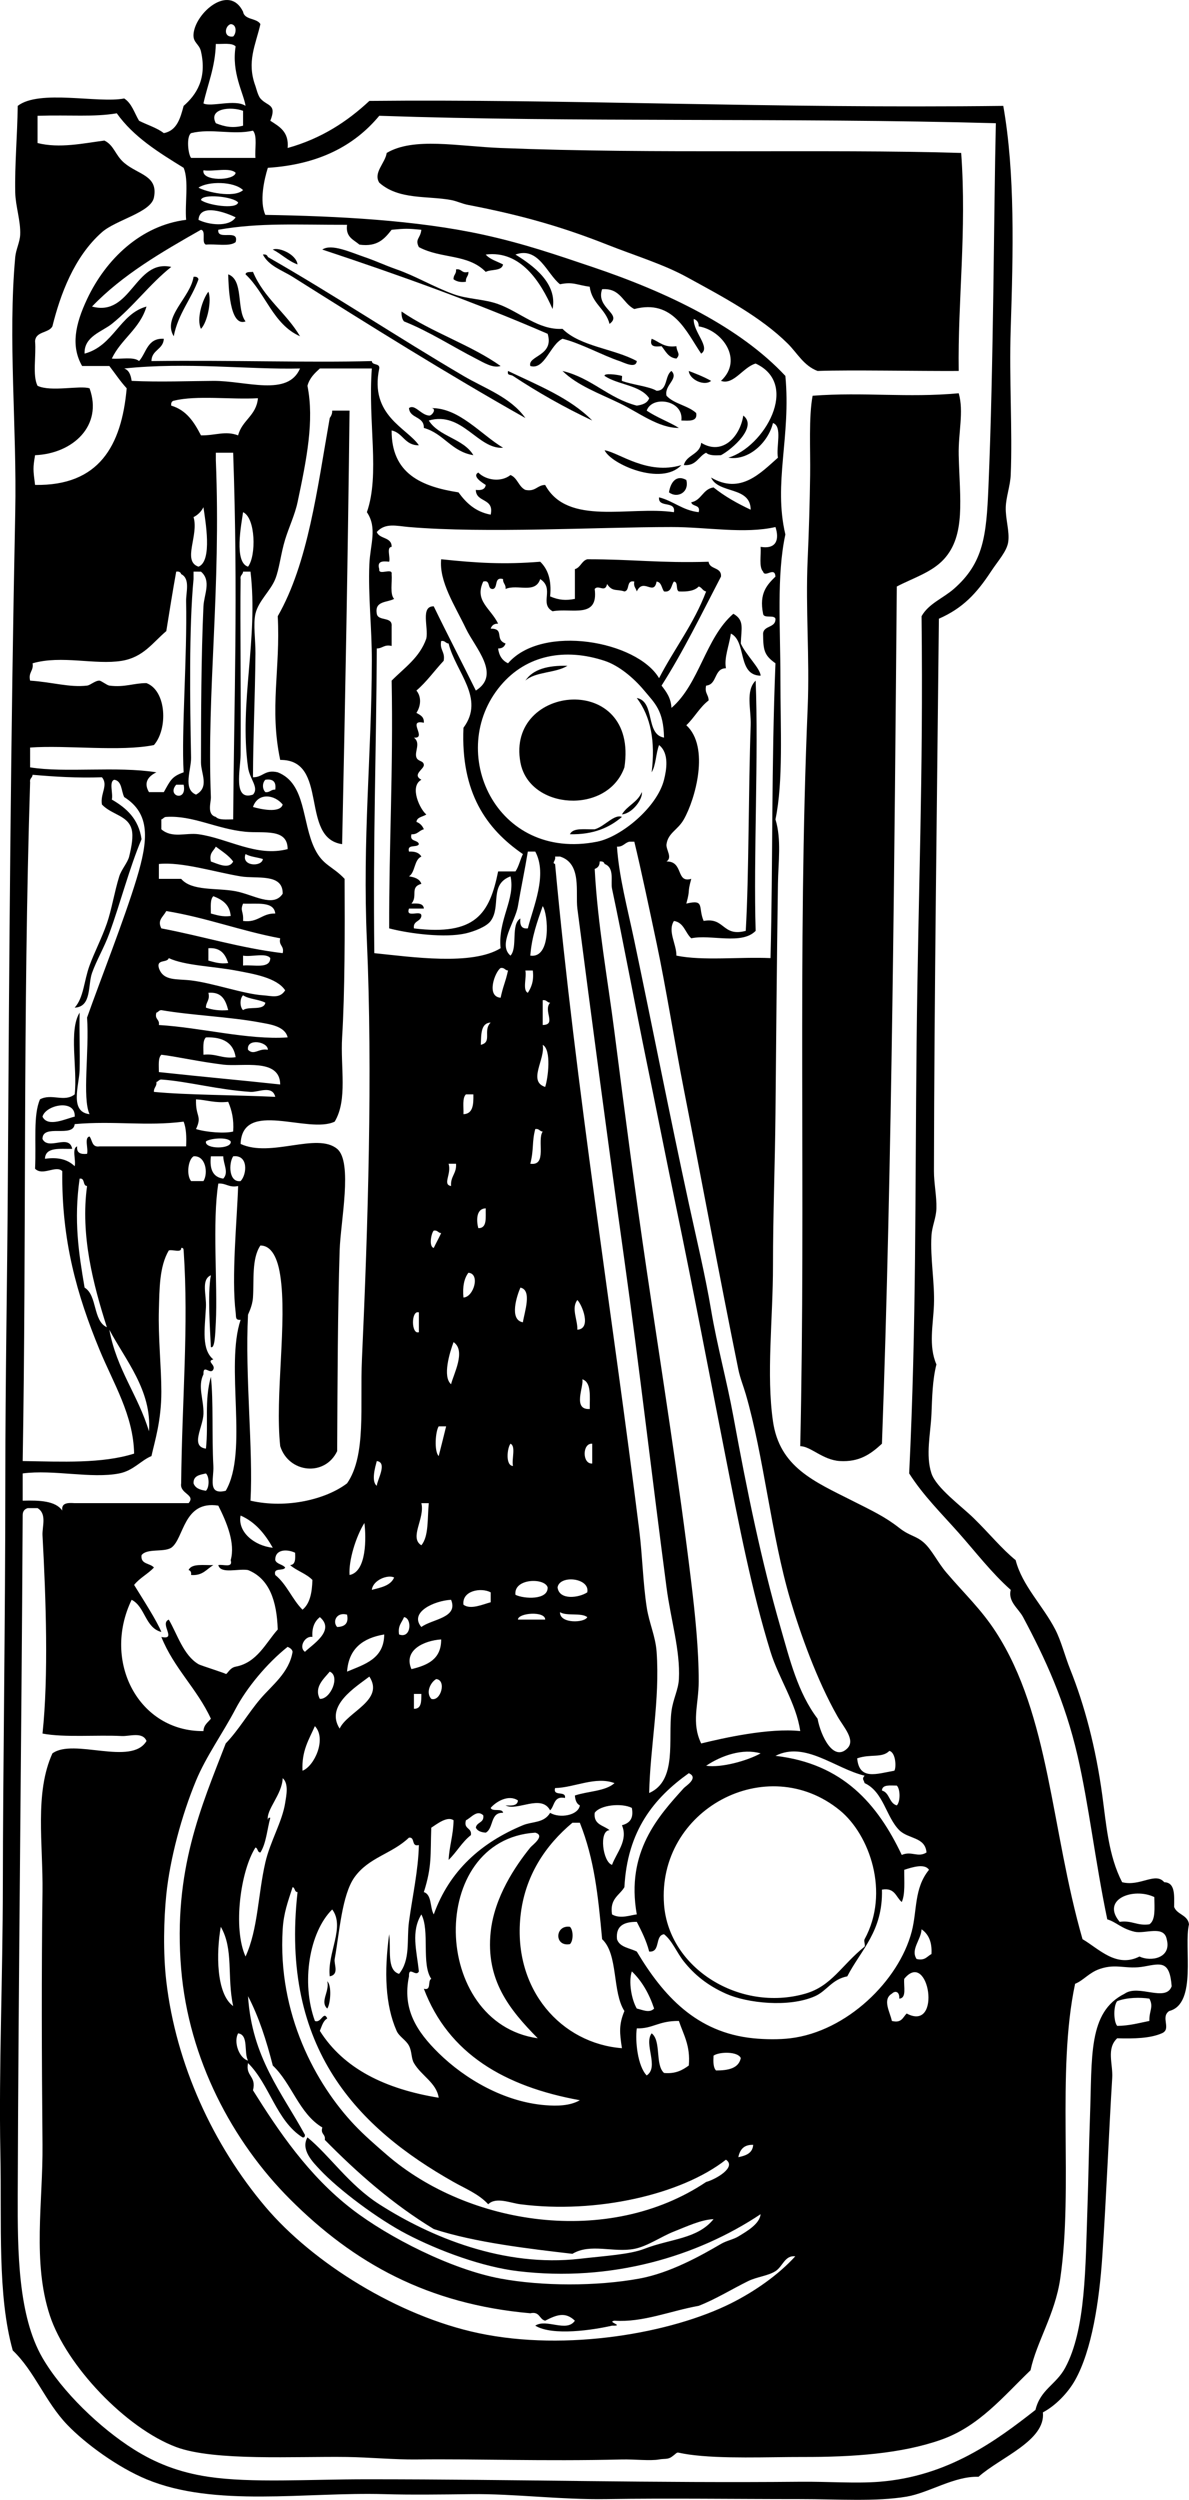
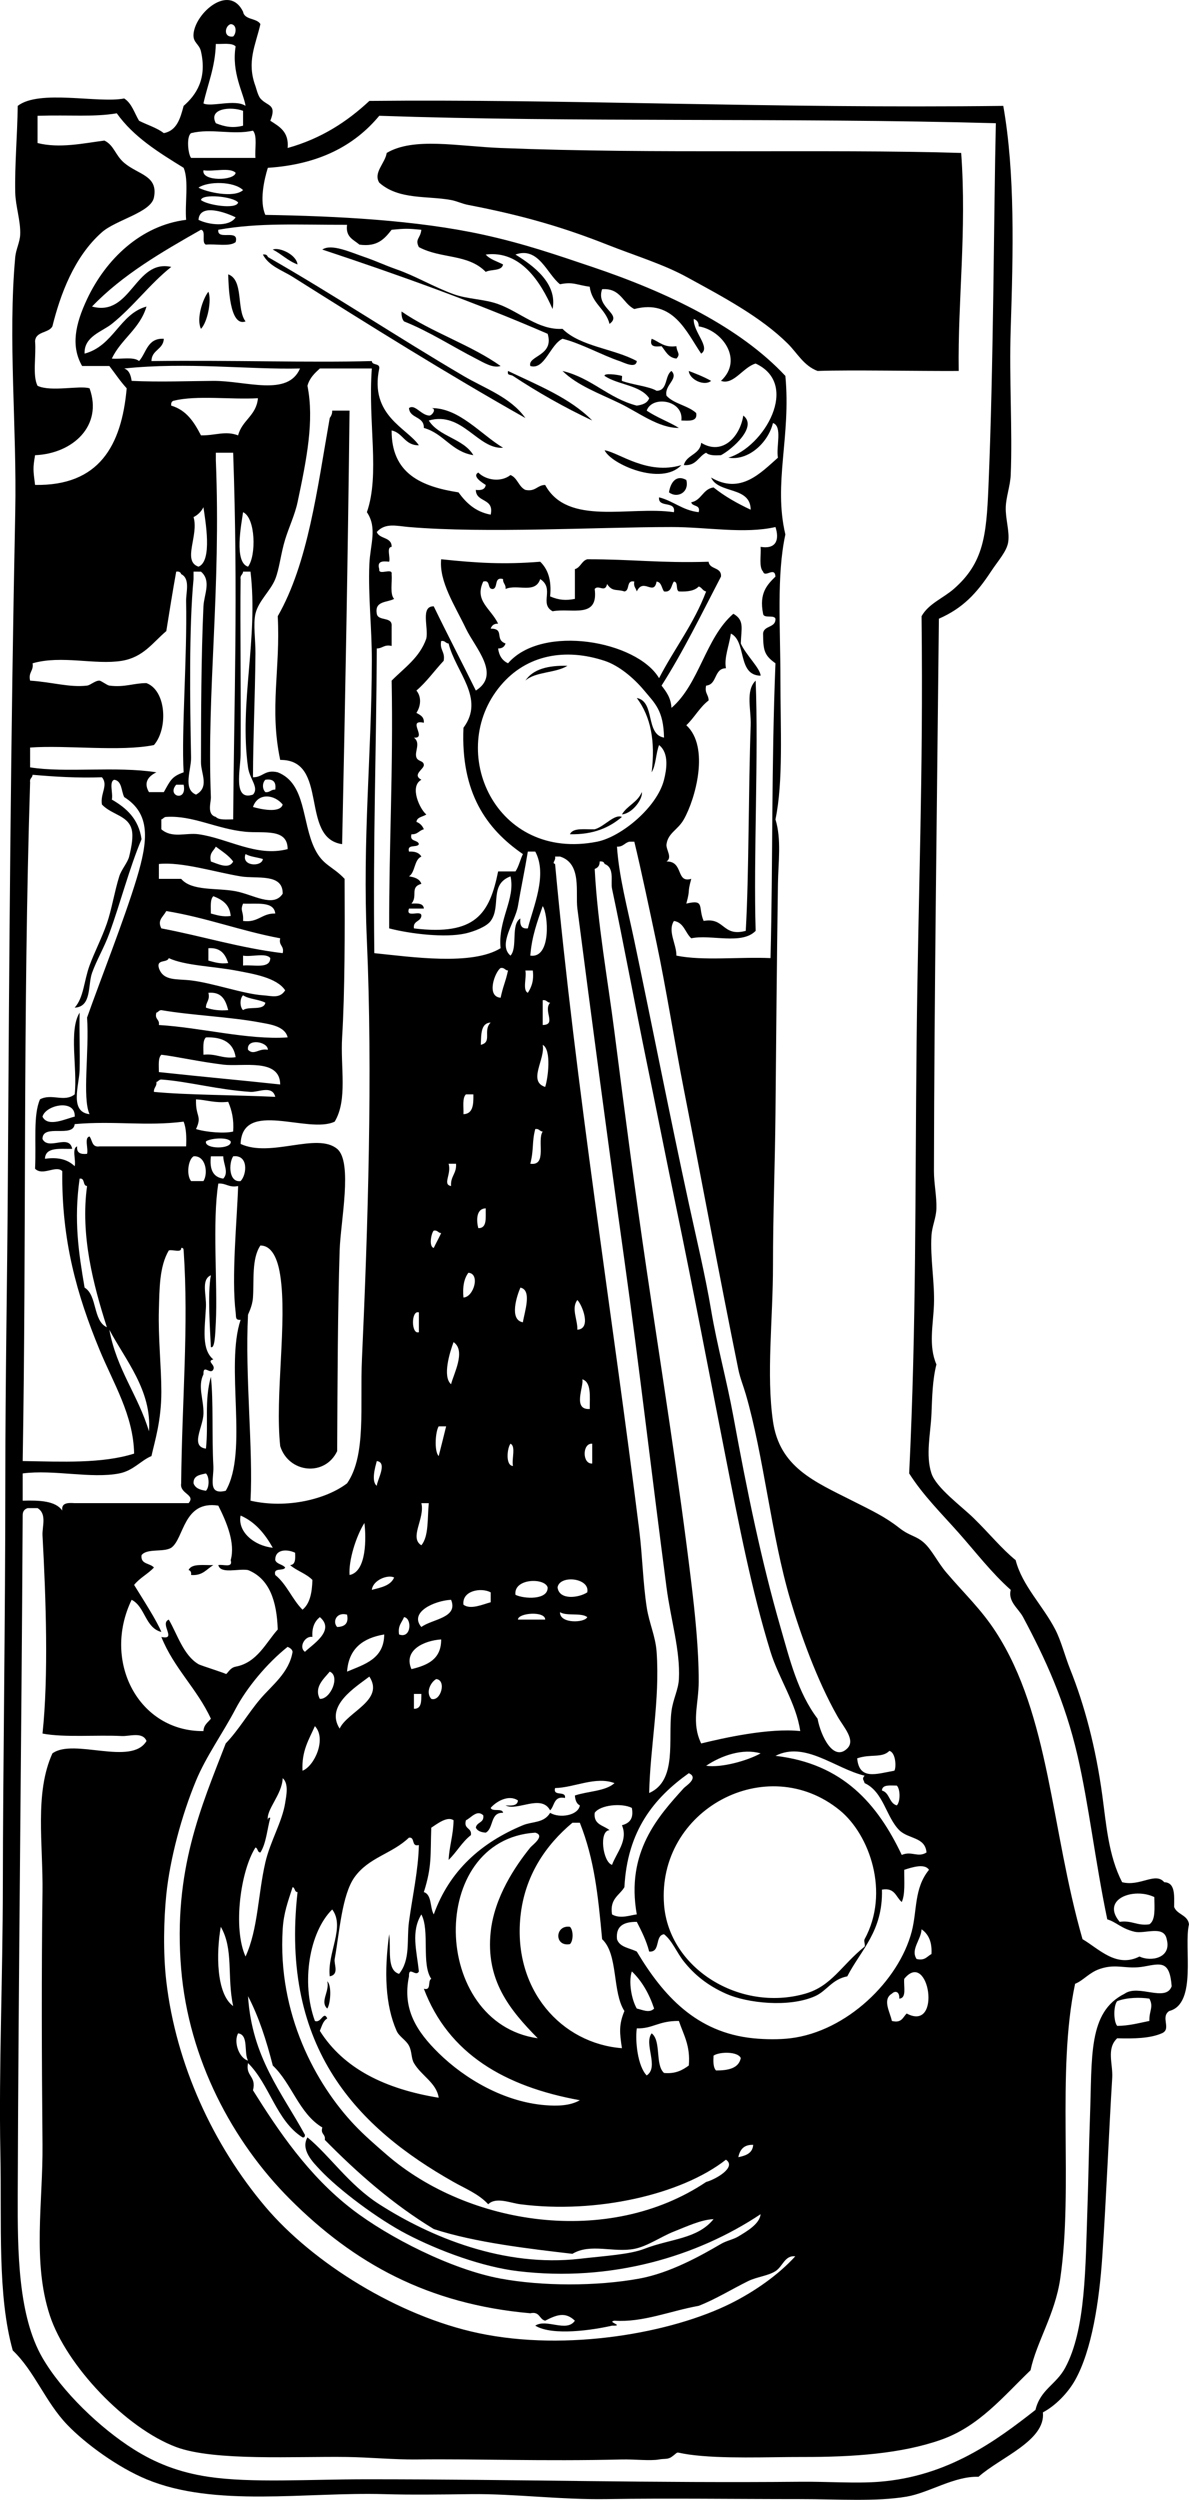
<svg xmlns="http://www.w3.org/2000/svg" version="1.1" id="engine_cross_section_xA0_Image_1_" x="0px" y="0px" width="223.224px" height="469.092px" viewBox="0 0 223.224 469.092" style="enable-background:new 0 0 223.224 469.092;" xml:space="preserve">
  <g>
    <path style="fill-rule:evenodd;clip-rule:evenodd;" d="M180.454,28.701c1.062,14.649-0.66,27.737-0.465,40.911   c-7.296,0.046-20.489-0.227-26.499,0c-2.582-0.963-3.814-3.361-5.579-5.114c-5.05-5.017-12.123-8.763-19.061-12.552   c-4.339-2.371-9.67-3.984-14.876-6.044c-8.309-3.286-15.936-5.495-26.035-7.438c-1.267-0.244-2.147-0.724-3.254-0.93   c-4.427-0.823-9.842,0.002-13.482-3.254c-1.174-1.878,1.119-3.667,1.395-5.579c5.044-3.003,13.381-1.249,21.385-0.93   C123.512,28.948,154.45,27.923,180.454,28.701z" />
    <path style="fill-rule:evenodd;clip-rule:evenodd;" d="M51.213,46.832c1.139-0.5,4.391,0.863,4.649,2.79   C54.044,48.96,52.858,47.667,51.213,46.832z" />
    <path style="fill-rule:evenodd;clip-rule:evenodd;" d="M49.354,47.762c0.541-0.075,0.827,0.103,0.93,0.465   c12.33,7.05,24.323,15.031,36.727,22.315c4.078,2.395,8.823,3.975,11.623,7.903c-14.746-8.319-29.338-17.444-43.7-26.499   C53.006,50.731,50.451,49.924,49.354,47.762z" />
-     <path style="fill-rule:evenodd;clip-rule:evenodd;" d="M85.615,50.551c1.12-0.19,1.01,0.849,2.324,0.465   c0.059,0.834-0.569,0.981-0.465,1.86c-1.078,0.148-1.785-0.075-2.324-0.465C85.091,51.577,85.719,51.431,85.615,50.551z" />
-     <path style="fill-rule:evenodd;clip-rule:evenodd;" d="M46.099,51.481c0.075-0.544,0.848-0.392,1.395-0.465   c2.048,4.925,6.249,7.698,8.833,12.087C51.266,60.881,49.859,55.005,46.099,51.481z" />
    <path style="fill-rule:evenodd;clip-rule:evenodd;" d="M42.845,51.481c2.953,1.077,1.506,6.552,3.254,8.833   C43.045,61.441,42.901,53.371,42.845,51.481z" />
-     <path style="fill-rule:evenodd;clip-rule:evenodd;" d="M36.336,51.946c0.54-0.076,0.827,0.103,0.93,0.465   c-1.358,3.755-3.815,6.413-4.649,10.692C30.415,59.501,35.76,55.826,36.336,51.946z" />
    <path style="fill-rule:evenodd;clip-rule:evenodd;" d="M39.125,54.735c0.648,1.593-0.16,5.718-1.395,6.974   C36.826,59.859,38.029,56.13,39.125,54.735z" />
    <path style="fill-rule:evenodd;clip-rule:evenodd;" d="M75.387,58.455c5.683,3.926,12.98,6.236,18.596,10.228   c-1.461,0.469-3.236-0.675-4.649-1.395c-4.165-2.122-8.845-5.144-13.482-6.974C75.491,59.9,75.353,59.264,75.387,58.455z" />
    <path style="fill-rule:evenodd;clip-rule:evenodd;" d="M122.342,63.568c1.454,0.561,2.306,1.723,4.648,1.395   c0.051,1.157,0.871,1.439,0,2.325c-1.541-0.164-2.017-1.393-2.789-2.325C122.987,65.093,121.875,65.12,122.342,63.568z" />
    <path style="fill-rule:evenodd;clip-rule:evenodd;" d="M95.378,69.612c5.655,2.712,11.657,5.079,15.806,9.298   c-5.23-2.456-10.24-5.304-14.876-8.368C95.836,70.23,95.186,70.549,95.378,69.612z" />
    <path style="fill-rule:evenodd;clip-rule:evenodd;" d="M129.315,69.612c1.452,0.562,2.901,1.127,4.185,1.859   C132.249,72.541,129.42,71.232,129.315,69.612z" />
    <path style="fill-rule:evenodd;clip-rule:evenodd;" d="M80.501,77.98c0.563,0.143,1.603-1.343,0.465-1.395   c5.208-0.091,9.312,4.942,13.482,7.438c-4.748,0.341-7.655-6.914-13.947-5.114c1.907,3.052,6.534,3.384,8.368,6.508   c-4.135-0.669-5.542-4.067-9.298-5.114c0.072-2.242-2.627-1.711-2.789-3.719C77.845,75.755,78.989,77.82,80.501,77.98z" />
    <path style="fill-rule:evenodd;clip-rule:evenodd;" d="M65.625,77.05c-0.309,26.942-0.82,54.851-1.395,81.357   c-7.999-1.145-2.397-15.889-11.623-15.807c-2.052-9.689,0.069-17.147-0.465-26.964c5.704-9.948,7.413-23.89,9.763-37.191   c0.246-0.374,0.485-0.755,0.465-1.395C63.455,77.05,64.54,77.05,65.625,77.05z" />
    <path style="fill-rule:evenodd;clip-rule:evenodd;" d="M139.543,77.98c2.753,2.096-2.084,6.32-4.185,7.438   c-1.146,0.062-2.24,0.07-2.789-0.465c-1.469,0.701-1.826,2.513-4.185,2.325c0.498-1.981,3.028-1.931,3.255-4.184   C135.72,85.581,138.974,81.809,139.543,77.98z" />
    <path style="fill-rule:evenodd;clip-rule:evenodd;" d="M127.92,87.278c-3.711,3.999-13.232-0.178-14.411-2.79   C116.282,84.961,121.507,89.193,127.92,87.278z" />
    <path style="fill-rule:evenodd;clip-rule:evenodd;" d="M128.85,90.067c0.603,2.396-1.743,3.496-3.254,2.325   C125.871,90.547,126.955,89,128.85,90.067z" />
-     <path style="fill-rule:evenodd;clip-rule:evenodd;" d="M117.228,143.995c-3.179,8.948-17.886,7.981-19.525-0.93   C94.989,128.314,119.961,126.058,117.228,143.995z" />
    <path style="fill-rule:evenodd;clip-rule:evenodd;" d="M40.055,293.691c-1.269,0.746-1.993,2.036-4.184,1.859   c0.075-0.54-0.103-0.827-0.465-0.93C35.973,293.328,38.262,293.758,40.055,293.691z" />
    <path style="fill-rule:evenodd;clip-rule:evenodd;" d="M107,361.566c0.663,0.62,0.663,2.634,0,3.254   C104.01,365.357,104.173,361.162,107,361.566z" />
    <path style="fill-rule:evenodd;clip-rule:evenodd;" d="M61.44,371.794c0.896,0.776,0.595,4.287,0,5.114   C60.009,375.596,61.924,373.699,61.44,371.794z" />
    <path style="fill-rule:evenodd;clip-rule:evenodd;" d="M60.511,46.832c1.716-1.163,5.259,0.498,7.903,1.395   c2.014,0.683,3.965,1.601,6.043,2.324c3.535,1.231,6.968,3.299,10.693,4.649c2.633,0.955,5.734,0.907,8.368,1.86   c4.127,1.494,7.567,4.923,12.087,4.649c3.333,3.33,9.629,3.698,13.947,6.043c-0.138,1.516-2.473,0.259-3.254,0   c-3.069-1.017-7.306-3.357-10.693-4.184c-2.327,1.089-3.362,5.926-6.043,5.114c-0.558-1.946,4.538-1.863,3.254-6.043   C89.3,56.784,75.059,51.655,60.511,46.832z" />
    <path style="fill-rule:evenodd;clip-rule:evenodd;" d="M113.509,70.542c-0.196-0.553,2.281-0.279,3.254,0   c0.092,0.026-0.093,0.894,0,0.93c1.848,0.718,5.084,1.014,6.509,1.859c2.149-0.02,1.493-2.846,2.789-3.719   c1.446,1.477-1.387,2.62-0.93,4.649c1.398,1.545,4.059,1.83,5.578,3.254c0.271,1.665-1.375,1.414-2.789,1.395   c0.474-3.837-5.49-4.761-6.509-1.86c1.833,1.267,4.132,2.068,6.044,3.254c-3.836,0.037-7.514-2.89-11.157-4.649   c-3.809-1.838-7.917-3.319-10.693-6.043c5.498,1.32,8.542,5.096,13.947,6.508c1.085-0.155,2.003-0.477,2.325-1.395   C120.182,72.236,116,72.235,113.509,70.542z" />
    <path style="fill-rule:evenodd;clip-rule:evenodd;" d="M45.634,2.202c0.273,1.586,2.572,1.147,3.254,2.325   c-0.892,3.922-2.623,7.058-0.93,11.622c0.117,0.315,0.454,1.768,0.93,2.325c1.287,1.505,3.149,0.979,1.86,4.184   c1.691,1.098,3.528,2.05,3.254,5.114c6.302-1.756,11.173-4.943,15.341-8.833c36.137-0.391,76.375,1.466,119.013,0.93   c2.23,12.611,1.86,27.423,1.395,41.841c-0.306,9.477,0.349,19.087,0,27.429c-0.084,2.022-0.869,4.102-0.93,6.043   c-0.068,2.2,0.75,4.533,0.465,6.509c-0.256,1.775-1.878,3.486-3.254,5.579c-2.688,4.086-5.265,6.858-9.763,8.833   c-0.342,33.352-0.869,70.45-0.93,103.672c-0.005,2.266,0.528,4.696,0.465,6.973c-0.052,1.851-0.826,3.325-0.93,5.114   c-0.252,4.321,0.628,8.779,0.465,13.018c-0.146,3.776-1.051,7.66,0.465,11.157c-0.762,3.019-0.799,6.226-0.93,9.298   c-0.157,3.646-1.134,7.751,0,11.157c0.901,2.711,5.615,6.135,7.902,8.368c2.98,2.909,5.297,5.794,7.903,7.903   c1.224,4.782,5.108,8.512,7.438,13.018c1.11,2.146,1.82,5.015,2.789,7.438c2.711,6.773,4.811,14.662,6.044,23.71   c0.735,5.394,1.155,11.314,3.72,16.271c3.4,0.863,6.247-1.986,7.902,0c2.104,0.065,1.87,2.469,1.86,4.648   c0.554,1.461,2.564,1.465,2.789,3.255c-1.021,4.221,1.591,14.917-3.719,16.271c-1.714,1.165,0.526,3.394-1.396,4.184   c-2.158,0.941-5.174,1.024-8.367,0.93c-2.069,1.957-0.767,4.816-0.931,7.438c-0.622,9.997-1.098,22.255-1.859,33.473   c-0.569,8.384-1.953,17.608-5.113,23.245c-1.335,2.38-3.675,4.798-6.044,6.043c0.542,5.307-7.994,8.436-12.087,12.088   c-4.52-0.165-9.3,3.004-13.482,3.719c-5.734,0.979-12.937,0.465-19.99,0.465c-12.422,0-24.742-0.188-36.262,0   c-8.842,0.144-17.416-1.031-25.57-0.93c-5.77,0.071-11.027,0.149-16.271,0c-14.742-0.421-31.788,2.544-44.63-2.789   c-5.333-2.215-11.394-6.602-14.877-10.229c-4.122-4.29-6.143-10.071-10.228-13.946c-2.908-10.395-2.056-23.602-2.325-37.191   c-0.31-15.693,0.449-32.441,0.465-50.209c0.018-20.759,0.465-49.617,0.465-76.243c0-18.576,0.359-36.877,0.465-54.857   c0.254-43.387,0.558-85.545,1.395-126.451c0.323-15.807-1.393-32.587,0-47.884c0.127-1.402,0.867-2.788,0.93-4.184   c0.115-2.561-0.877-5.342-0.93-7.903c-0.11-5.349,0.396-10.62,0.465-16.271c4.039-3.148,15.16-0.433,19.991-1.395   c1.423,0.901,1.917,2.731,2.789,4.184c1.539,0.786,3.342,1.307,4.649,2.324c2.467-0.477,3.099-2.79,3.719-5.114   c2.346-2.041,4.429-5.076,3.254-10.228c-0.331-1.452-1.526-1.597-1.395-3.254C36.651,2.428,43.044-3.143,45.634,2.202z    M43.774,6.851c0.634-0.592,0.718-2.277-0.465-2.324C42.203,4.844,41.873,7.106,43.774,6.851z M38.196,19.403   c1.367,0.752,5.961-0.862,7.903,0.465c-0.314-2.248-2.683-6.244-1.86-11.157c-0.676-0.719-2.38-0.41-3.719-0.465   C40.405,12.625,39.008,15.721,38.196,19.403z M40.521,23.123c1.751,0.703,3.252,0.939,5.114,0.465c0-0.93,0-1.859,0-2.79   C43.337,19.935,39.055,20.342,40.521,23.123z M7.048,21.728c0,1.705,0,3.409,0,5.114c4.143,1.042,8.601,0.047,12.552-0.465   c1.828,0.891,2.009,2.728,3.719,4.184c2.63,2.24,6.422,2.358,5.579,6.508c-0.572,2.814-7.122,4.18-9.763,6.509   c-5.241,4.621-7.827,11.742-9.298,17.666c-0.711,1.304-3.136,0.893-3.254,2.789c0.239,2.705-0.523,6.412,0.465,8.368   c2.53,1.181,7.894-0.113,9.763,0.465c2.542,7.007-3.127,12.264-10.228,12.552c-0.4,2.407-0.383,2.639,0,5.579   c11.981,0.204,16.243-7.312,17.201-18.131c-1.188-1.292-2.174-2.785-3.254-4.184c-1.705,0-3.409,0-5.114,0   c-2.123-3.71-1.319-7.771,0.93-12.552c3.54-7.527,10.145-13.84,18.596-14.876c-0.256-3.153,0.546-7.364-0.465-9.763   c-4.699-2.895-9.397-5.79-12.552-10.228C17.516,21.999,13.342,21.532,7.048,21.728z M50.283,31.491   c-0.691,2.206-1.606,6.304-0.465,8.833c13.425,0.226,28.397,0.976,40.911,3.719c7.689,1.686,13.658,3.757,20.455,6.043   c14.304,4.811,27.783,11.364,36.262,20.456c1.079,11.4-2.288,20.095,0,29.753c-1.667,7.671-0.93,17.388-0.93,26.964   c0,9.645,0.556,19.377-0.93,26.499c1.154,3.75,0.523,8.026,0.465,12.087c-0.225,15.589-0.329,28.843-0.465,43.235   c-0.086,9.162-0.465,18.966-0.465,28.359c0,10.142-1.278,20.471,0,29.288c1.244,8.58,7.709,11.257,14.877,14.877   c3.749,1.894,6.133,2.996,8.833,5.113c2.001,1.569,3.104,1.413,4.648,2.79c1.45,1.291,2.601,3.721,4.185,5.578   c3.447,4.043,6.533,6.889,9.298,11.158c10.134,15.648,10.333,36.98,16.271,57.646c3.061,1.785,6.341,5.457,10.692,3.255   c2.133,1.026,6.078,0.317,5.114-3.255c-0.52-2.686-4.09-0.934-6.044-1.395c-2.451-0.578-3.459-1.841-5.114-2.324   c-2.27-10.881-3.443-21.41-5.578-30.684c-2.364-10.267-6.111-18.33-10.228-26.034c-0.882-1.648-2.867-2.893-2.325-5.113   c-3.588-3.185-6.587-7.111-9.763-10.692c-3.204-3.614-6.679-7.029-9.298-11.158c1.362-28.271,1.092-51.981,1.395-80.892   c0.307-29.235,1.269-49.151,0.93-79.962c1.309-2.355,4.029-3.358,6.044-5.114c5.602-4.88,6.124-10,6.509-19.061   c0.985-23.227,1.004-51.611,1.395-68.339c-39.085-1.069-78.973-0.125-115.759-1.395C66.563,27.315,59.89,30.87,50.283,31.491z    M35.872,24.982c-0.913,0.645-0.567,3.945,0,4.649c4.029,0,8.058,0,12.087,0c-0.151-1.708,0.396-4.116-0.465-5.114   C43.703,25.388,39.719,24.038,35.872,24.982z M44.239,32.42c-1.1-1.069-4.172-0.167-6.043-0.465   C37.788,34.083,44.025,33.951,44.239,32.42z M37.266,35.21c1.364,0.792,6.624,2.034,8.368,0.465   C43.923,34.002,39.056,33.978,37.266,35.21z M37.731,37.534c1.067,0.932,6.657,1.83,6.974,0.465   C43.831,36.874,37.929,36.289,37.731,37.534z M37.266,41.253c1.807,0.917,5.722,1.456,6.973-0.465   C42.627,39.974,37.475,38.009,37.266,41.253z M40.985,43.113c-0.283,2.143,3.995-0.276,3.254,2.324   c-1.124,0.891-3.735,0.293-5.579,0.465c-0.917-0.322,0.115-2.594-0.93-2.789c-7.415,4.208-14.766,8.479-20.456,14.412   c7.347,1.999,8.043-8.944,14.877-7.438c-4.053,3.22-7.117,7.463-11.158,10.693c-1.845,1.474-5.25,2.358-5.114,5.579   c5.48-1.46,6.583-7.459,11.623-8.833c-1.238,4.186-4.762,6.085-6.509,9.763c1.708,0.151,4.116-0.396,5.114,0.465   c1.395-1.55,1.539-4.35,4.649-4.184c-0.107,2.062-2.286,2.053-2.324,4.184c15.162-0.188,29.542,0.323,41.375,0   c0.052,0.878,1.537,0.323,1.395,1.395c-1.87,8.845,5.252,11.171,7.438,14.412c-2.669,0.035-2.952-2.317-5.114-2.79   c-0.049,8.107,5.578,10.539,12.552,11.623c1.438,1.971,3.172,3.646,6.043,4.184c0.713-3.193-2.756-2.203-2.789-4.649   c1.06,0.13,1.748-0.112,1.859-0.93c-0.589-0.384-2.651-1.628-1.395-2.324c1.403,1.433,4.236,1.891,6.043,0.465   c1.324,0.536,1.525,2.194,2.79,2.79c1.942,0.392,2.195-0.904,3.719-0.93c4.212,7.783,15.892,3.898,24.174,5.114   c0.397-2.257-3.015-0.705-2.789-2.79c2.718,0.691,4.38,2.438,7.438,2.79c0.407-1.493-1.206-0.964-1.396-1.86   c1.953-0.372,2.16-2.489,4.185-2.79c2.062,1.658,4.44,2.998,6.974,4.184c-0.037-4.457-6.066-2.921-7.438-6.043   c5.526,3.262,9.307-0.862,12.552-3.719c-0.38-2.1,0.896-5.854-0.93-6.508c-0.92,3.732-4.638,7.134-8.368,6.508   c6.716-2.011,13.527-13.766,5.114-17.666c-2.367,0.676-4.135,4.097-6.509,3.254c4.272-3.959,0.26-9.52-4.184-10.228   c0.024-0.8-0.358-1.192-0.931-1.395c-0.13,2.451,3.234,5.325,1.396,6.509c-2.78-4.087-5.247-10.276-12.553-8.368   c-2.18-1.075-2.53-3.978-6.044-3.719c-1.253,3.574,3.941,4.617,1.396,6.509c-0.722-2.843-3.332-3.797-3.72-6.974   c-2.473-0.335-3.138-0.978-5.579-0.465c-2.438-1.906-4.011-7.141-8.368-5.579c3.351,2.076,7.916,5.408,6.974,10.228   c-2.224-5.061-5.988-11.056-12.552-10.228c0.784,0.921,2.135,1.274,3.254,1.86c-0.248,1.302-2.24,0.859-3.254,1.395   c-3.339-3.427-8.378-2.411-12.552-4.649c-0.783-1.551,0.295-1.587,0.465-3.254c-2.632-0.246-2.946-0.246-5.579,0   c-1.302,1.642-2.621,3.267-6.043,2.789c-1.083-0.931-2.638-1.391-2.325-3.719C55.792,42.204,48.801,41.747,40.985,43.113z    M24.714,71.472c5.284,0.252,11.099,0.021,15.341,0c6.168-0.031,13.972,3.023,16.271-2.325c-9.712,0.231-21.096-1.243-33.007,0   C24.237,69.469,24.559,70.387,24.714,71.472z M57.721,72.401c1.309,6.538-0.159,13.822-1.859,21.85   c-0.494,2.33-1.611,4.659-2.324,6.974c-0.828,2.686-1.076,5.479-1.86,7.438c-0.889,2.222-3.164,4.105-3.719,6.509   c-0.448,1.939,0.023,4.956,0,7.438c-0.081,8.691-0.432,15.27-0.465,23.245c1.893,0.033,2.202-1.517,4.649-0.93   c5.347,2.091,4.49,9.381,6.974,14.412c1.522,3.083,3.323,3.184,5.579,5.579c0.048,9.935,0.052,21.239-0.465,29.753   c-0.341,5.624,1.07,11.688-1.395,15.807c-4.959,2.396-17.332-4.251-17.666,4.184c5.67,2.637,14.341-2.23,18.131,0.93   c2.962,2.47,0.631,13.675,0.465,19.061c-0.365,11.782-0.394,23.685-0.465,37.657c-2.3,4.84-9.083,4.133-10.693-0.93   c-1.02-9.471,1.358-23.381,0-32.078c-0.301-1.93-1.111-5.569-3.719-5.579c-1.664,2.457-1.177,6.555-1.395,9.762   c-0.115,1.696-0.92,3.069-0.93,3.255c-0.586,11.497,0.999,25.373,0.465,34.867c6.87,1.567,14.25-0.292,18.131-3.255   c3.649-5.238,2.398-14.63,2.79-23.244c1.141-25.115,2.019-53.805,0.93-78.567c-0.847-19.261,0.891-34.977,0.93-52.533   c0.014-6.195-0.711-12.148-0.465-18.131c0.152-3.7,1.543-6.803-0.465-9.763c2.483-7.115,0.172-16.851,0.93-26.964   c-3.254,0-6.508,0-9.763,0C59.077,70.038,58.109,70.929,57.721,72.401z M32.617,75.191c-0.362,0.103-0.541,0.389-0.465,0.93   c2.875,0.843,4.312,3.126,5.579,5.579c2.752,0.038,4.558-0.912,6.974,0c0.717-2.847,3.435-3.693,3.719-6.973   C43.287,75.013,36.987,74.137,32.617,75.191z M40.521,84.954c0,0.465,0,0.93,0,1.395c0.995,24.645-1.719,43.061-0.93,63.226   c0.039,0.996-0.818,3.256,0.93,3.719c0.599,0.641,2.019,0.46,3.254,0.465c0.154-21.988,0.942-41.876,0-68.805   C42.69,84.954,41.605,84.954,40.521,84.954z M36.336,97.041c1.034,3.408-2.177,8.251,0.93,9.298   c2.669-1.056,1.279-8.631,0.93-11.158C37.776,96.001,37.156,96.621,36.336,97.041z M46.564,106.339   c1.566-2.028,1.437-9.167-0.93-10.228C45.308,98.404,43.897,105.518,46.564,106.339z M132.57,110.988   c-0.664-0.111-0.784-0.766-1.395-0.93c-0.743,0.806-2.093,1.006-3.72,0.93c-0.645-0.286-0.07-1.79-0.93-1.86   c-0.549,0.691-0.402,2.077-1.859,1.86c-0.467-0.618-0.439-1.73-1.395-1.86c-0.528,2.796-2.483-0.804-3.72,1.86   c-0.146-0.628-0.661-0.888-0.465-1.86c-1.584-0.344-0.766,1.713-1.859,1.86c-1.477-0.5-2.235,0.132-3.254-1.395   c-0.367,1.743-1.626,0.029-2.325,0.93c0.744,5.686-4.363,3.503-7.903,4.184c-2.566-1.422,0.457-4.227-2.325-6.044   c-0.936,2.844-4.275,0.882-6.508,1.86c0.104-0.879-0.524-1.026-0.465-1.86c-1.729-0.489-0.912,1.568-1.86,1.86   c-1.222,0.138-0.366-1.804-1.859-1.395c-1.714,3.615,1.38,4.994,2.79,7.903c-0.8-0.025-1.192,0.358-1.395,0.93   c2.703,0.01,0.663,2.038,2.79,2.79c-0.19,0.584-0.6,0.95-1.395,0.93c0.17,1.379,0.806,2.293,1.859,2.79   c6.397-7.415,24.209-4.216,28.359,2.79C126.583,121.738,130.281,117.067,132.57,110.988z M124.202,128.654   c0.875,1.14,1.755,2.274,1.859,4.184c5.253-4.51,6.379-13.146,11.622-17.666c2.109,1.219,1.489,2.695,1.395,5.579   c0.888,2.066,3.677,4.681,3.72,6.043c-4.42-0.074-2.579-6.409-5.579-7.903c-0.377,2.438-1.299,4.569-0.93,6.508   c-2.3,0.024-1.584,3.065-3.719,3.254c-0.336,1.42,0.475,1.694,0.465,2.79c-1.675,1.27-2.665,3.224-4.185,4.649   c4.445,4.078,1.698,13.854-0.465,17.666c-1.155,2.036-2.934,2.495-3.254,4.649c-0.151,1.013,1.179,2.481,0,3.254   c3.247-0.078,1.713,4.133,4.648,3.254c-0.808,2.93-0.122,1.719-0.93,4.649c3.568-0.865,2.155,0.714,3.255,3.254   c3.999-0.745,3.471,3.038,7.903,1.859c0.61-10.389,0.492-26.449,0.93-38.586c0.105-2.937-1.015-6.474,0.93-8.368   c0.563,14.133-0.422,32.943,0,46.954c-2.614,2.694-8.416,0.613-12.088,1.395c-1.142-1.028-1.372-2.967-3.254-3.254   c-1.231,1.935,0.485,4.301,0.465,6.508c5.026,1.018,11.884,0.204,17.666,0.465c0.465-18.299,0.155-36.002,0.93-55.322   c-2.132-1.52-2.296-2.438-2.324-5.579c0.125-1.58,2.396-1.014,2.324-2.79c-0.282-0.803-2.205,0.036-2.324-0.93   c-0.774-3.874,0.763-5.436,2.324-6.974c-0.139-1.97-1.955,0.301-2.324-0.93c-0.825-0.88-0.339-3.07-0.465-4.649   c3.129,0.508,3.492-1.566,2.789-3.719c-5.871,1.334-12.841-0.005-19.525,0c-14.242,0.011-34.799,1.219-49.279,0   c-2.365-0.199-4.431-0.845-6.044,0.93c0.487,1.373,2.831,0.889,2.79,2.79c-1.027,0.058-0.197,1.972-0.465,2.79   c-1.214-0.13-2.327-0.157-1.859,1.395c-0.21,1.294,2.534-0.364,2.324,0.93c0.126,1.579-0.36,3.769,0.465,4.649   c-1.3,0.715-3.698,0.331-3.254,2.79c0.238,1.467,2.957,0.452,2.79,2.324c0,1.24,0,2.479,0,3.719   c-1.42-0.336-1.694,0.476-2.79,0.465c-0.086,18.961-0.716,35.401-0.465,57.182c6.953,0.703,18.326,2.39,23.71-0.93   c-0.533-5.382,2.825-9.202,1.859-13.482c-4.037,1.52-1.711,5.615-3.719,8.368c-0.81,1.11-3.163,1.975-4.649,2.325   c-3.853,0.905-10.537,0.078-14.412-0.93c-0.037-15.781,0.785-29.645,0.465-46.489c2.385-2.419,5.277-4.331,6.509-7.903   c0.444-2.036-1.145-6.104,1.395-6.043c2.579,5.324,5.292,10.514,7.903,15.806c4.78-3.004-0.123-7.991-1.86-11.623   c-2.072-4.332-5.064-8.815-4.649-13.017c6.791,0.716,11.866,1.009,18.596,0.465c1.418,1.372,2.175,3.404,1.86,6.508   c1.672,0.71,2.935,0.796,4.649,0.465c0-1.859,0-3.719,0-5.579c1.08-0.314,1.244-1.545,2.324-1.859   c8.475-0.005,13.717,0.748,22.78,0.465c0.174,1.53,2.472,0.938,2.324,2.789C131.748,115.125,128.306,122.221,124.202,128.654z    M31.222,118.426c-2.572,2.17-4.298,4.915-8.368,5.579c-5.008,0.817-11.274-1.112-16.736,0.465   c0.228,1.467-0.838,1.642-0.465,3.254c4.213,0.275,7.388,1.321,10.692,0.93c0.647-0.077,1.526-0.962,2.325-0.93   c0.341,0.014,1.409,0.871,1.859,0.93c2.893,0.377,4.585-0.481,6.974-0.465c3.781,1.447,4.031,8.613,1.395,11.623   c-6.35,1.276-16.331-0.024-23.245,0.465c0,1.239,0,2.479,0,3.719c6.635,1.069,16.12-0.266,23.709,0.93   c-1.364,0.666-2.527,1.809-1.395,3.719c0.93,0,1.859,0,2.789,0c1.246-2.227,1.484-2.929,3.719-3.719   c-0.438-7.619,0.685-21.697,0.465-32.078c-0.036-1.708,0.819-4.244-0.93-5.114c-0.103-0.362-0.389-0.541-0.93-0.465   C32.418,110.943,31.82,114.684,31.222,118.426z M36.336,107.269c0,0.465,0,0.93,0,1.395c-0.861,9.01-0.669,23.099-0.465,33.473   c0.045,2.312-1.595,5.948,0.93,6.974c2.561-1.387,0.927-3.973,0.93-6.044c0.01-8.655,0.035-19.864,0.465-29.288   c0.101-2.206,1.544-4.784-0.465-6.509C37.266,107.269,36.801,107.269,36.336,107.269z M45.169,108.663   c-0.106,8.428,0.094,22.847,0,33.008c-0.026,2.749-1.479,8.724,2.324,7.438c1.208-1.318-0.622-2.863-0.93-5.114   c-1.675-12.23,1.954-24.109,0.465-36.727c-0.465,0-0.93,0-1.395,0C45.608,107.863,45.038,107.913,45.169,108.663z M83.291,124.005   c-1.727,1.837-3.186,3.943-5.114,5.579c1.006,1.207,0.819,2.947,0,4.184c0.681,0.404,1.474,0.696,1.395,1.859   c-3.286-0.708,0.728,2.993-1.859,2.79c1.341,1.017,0.06,2.631,0.465,3.719c0.3,0.808,1.338,0.56,1.395,1.395   c0.056,0.809-2.266,1.817-0.465,2.79c-2.333,1.286-0.207,5.646,0.93,6.508c-0.618,0.467-1.73,0.44-1.86,1.395   c0.669,0.26,1.134,0.725,1.395,1.395c-0.885,0.2-1.168,1.001-2.324,0.93c-0.408,1.493,1.206,0.964,1.395,1.86   c-0.343,0.741-2.275-0.106-1.859,1.395c1.154-0.07,1.929,0.24,2.324,0.93c-1.401,0.613-1.109,2.92-2.324,3.719   c1.084,0.155,2.003,0.477,2.324,1.395c-2.233,0.645-0.616,2.251-1.859,3.719c1.153-0.068,2.256-0.086,2.324,0.93   c-0.93,0-1.859,0-2.789,0c-0.717,1.957,2.406,0.074,2.324,1.395c-0.143,1.096-1.614,0.865-1.395,2.324   c11.589,1.406,14.19-2.759,15.807-10.692c1.084,0,2.169,0,3.254,0c0.625-0.925,0.886-2.213,1.395-3.254   c-6.892-4.73-11.686-11.56-11.158-23.709c4.119-5.532-1.465-10.428-2.79-15.807c-0.594-0.025-0.644-0.596-1.395-0.465   C82.497,122.01,83.62,122.281,83.291,124.005z M120.947,129.583c-2.048-2.456-4.807-4.71-7.438-5.579   c-7.312-2.415-14.607-1.206-19.526,4.649c-10.32,12.284-0.965,33.074,18.13,29.289c4.473-0.887,11.247-6.415,12.553-11.623   c0.449-1.793,1.032-4.947-0.93-6.508c-0.615,1.554-0.571,3.768-1.395,5.114c0.711-5.817-0.145-10.421-2.79-13.947   c3.511,0.673,1.555,6.813,5.114,7.438C124.568,133.318,122.969,132.008,120.947,129.583z M6.118,145.39   c-0.026,0.594-0.596,0.644-0.465,1.395c-1.378,43.553-0.679,85.908-1.395,127.381c7.364,0.115,14.901,0.512,20.92-1.395   c-0.131-7.224-3.884-13.156-6.508-19.525c-4.215-10.23-7.135-20.458-6.974-33.473c-1.175-1.212-3.693,0.993-5.114-0.465   c0.24-5.069-0.379-10.028,0.93-13.018c2.191-1.165,4.568,0.615,6.509-0.93c0.558-4.865-1.155-12.002,0.93-15.341   c-0.077,3.678,0.078,7.412,0,10.692c-0.069,2.915-1.977,7.928,1.859,8.368c-1.394-3.071-0.029-11.79-0.465-18.131   c2.452-6.94,6.964-18.351,9.298-26.034c2.213-7.288,2.634-12.207-2.324-15.341c-0.574-1.131-0.392-3.018-1.86-3.254   c-1.048,0.346-0.182,2.607-0.465,3.719c2.747,1.592,5.042,3.635,5.579,7.438c-2.315,5.504-3.897,11.766-6.043,17.666   c-0.973,2.674-2.407,5.044-3.254,7.438c-0.801,2.264-0.033,6.353-3.254,6.509c1.718-1.94,1.715-4.96,2.789-7.903   c0.93-2.548,2.263-5.057,3.254-7.903c0.886-2.544,1.411-5.901,2.324-8.833c0.401-1.287,1.587-2.595,1.86-3.719   c0.449-1.85,0.817-3.785,0.465-5.114c-0.697-2.624-3.737-2.7-5.579-4.649c-0.359-2.03,1.256-3.625,0-5.114   C14.481,146.015,10.254,145.748,6.118,145.39z M49.818,148.645c0.879,0.104,1.025-0.524,1.859-0.465   c0.216-1.455-0.404-2.075-1.859-1.859C49.222,146.931,49.222,148.034,49.818,148.645z M34.477,147.25c-0.465,0-0.93,0-1.395,0   C31.217,149.395,35.168,150.576,34.477,147.25z M47.494,151.434c1.255,0.361,5.095,1.268,5.579-0.465   C51.496,149.051,48.419,148.701,47.494,151.434z M46.099,156.083c-5.447-0.522-9.874-3.105-14.877-2.79   c-0.466-0.001-0.553,0.377-0.93,0.465c0,0.62,0,1.24,0,1.859c2.013,1.757,4.633,0.601,6.974,0.93   c5.549,0.781,10.869,4.323,16.736,2.79C54.005,155.366,49.478,156.407,46.099,156.083z M115.833,158.872   c0.376,5.649,1.95,11.465,3.254,17.666c3.479,16.542,6.616,32.618,10.228,49.279c1.434,6.614,3.078,13.417,4.185,19.991   c1.129,6.711,2.946,13.231,4.184,19.99c2.6,14.197,5.293,27.246,8.833,39.517c1.738,6.023,3.242,12.271,6.974,17.201   c0.608,3.279,2.994,8.125,5.579,5.578c1.612-1.59-0.685-3.971-1.859-6.044c-3.858-6.801-6.938-15.466-8.834-21.85   c-3.574-12.04-5.011-27.083-8.367-38.586c-0.448-1.535-1.062-3.014-1.396-4.649c-3.605-17.756-6.912-35.646-10.228-52.533   c-1.699-8.655-3.371-19.203-5.113-27.429c-1.314-6.202-2.965-14.044-4.185-19.061c-0.31,0-0.62,0-0.93,0   C117.273,158.142,116.99,158.944,115.833,158.872z M39.59,161.661c1.335,0.454,3.4,1.535,4.184,0   c-0.848-1.167-2.11-1.918-3.254-2.789C40.107,159.699,39.222,160.054,39.59,161.661z M97.237,170.029   c-0.504,2.979-3.847,7.227-1.395,9.298c1.402-1.542-0.003-5.892,1.86-6.973c-0.131,1.216,0.169,2,1.395,1.859   c0.988-3.993,3.747-10.043,1.395-14.412c-0.465,0-0.93,0-1.395,0C98.55,163.162,97.841,166.467,97.237,170.029z M49.354,161.196   c-1.058-0.336-2.375-0.414-3.254-0.93C45.214,162.588,49.172,162.734,49.354,161.196z M104.211,160.731   c0.184,0.8-0.69,1.192,0,1.395c3.883,42.126,10.75,84.409,15.806,125.057c0.597,4.795,0.68,9.708,1.395,14.412   c0.457,2.999,1.648,5.415,1.86,8.368c0.647,9.045-1.226,17.922-1.395,26.499c5.319-2.341,3.507-10.051,4.184-15.342   c0.293-2.29,1.29-3.997,1.395-6.043c0.275-5.375-1.515-11.06-2.324-17.201c-2.717-20.614-5.093-41.264-7.903-61.367   c-3.049-21.805-6.244-46.023-8.833-66.015c-0.39-3.011,0.905-8.441-3.254-9.763C104.831,160.731,104.521,160.731,104.211,160.731z    M144.657,309.963c-3.54-11.464-5.934-23.895-8.368-36.262c-3.052-15.506-6.194-32.027-9.298-46.955   c-1.915-9.213-3.701-18.299-5.579-27.429c-2.167-10.537-4.462-22.949-6.508-32.542c-0.297-1.391,0.536-3.932-1.395-4.649   c-0.104-0.362-0.39-0.54-0.931-0.465c0.025,0.8-0.357,1.192-0.93,1.395c0.562,10.544,2.452,20.731,3.72,30.683   c2.01,15.785,3.897,30.095,6.043,44.63c2.917,19.746,6.041,39.273,8.368,58.577c0.715,5.921,1.406,12.555,1.396,18.596   c-0.009,4.361-1.425,7.7,0.465,11.622c4.097-1.008,12.76-2.956,18.596-2.324C149.484,319.619,146.193,314.936,144.657,309.963z    M29.828,164.916c1.395,0,2.79,0,4.184,0c1.996,2.345,6.636,1.65,10.228,2.325c3.301,0.62,7.083,3.159,8.833,0.465   c0.065-3.894-4.871-2.746-7.903-3.254c-4.916-0.825-11.074-2.77-15.342-2.325C29.828,163.056,29.828,163.986,29.828,164.916z    M39.59,171.424c1.114,0.281,2.121,0.668,3.719,0.465c-0.167-2.158-1.583-3.065-3.254-3.719   C39.415,168.769,39.595,170.189,39.59,171.424z M45.634,172.819c2.857,0.378,3.492-1.466,6.043-1.395   c-0.255-2.379-3.533-1.736-6.043-1.86C45.023,171.007,45.76,170.891,45.634,172.819z M99.562,179.327   c4.006,0.578,3.354-7.873,2.324-9.298C100.892,172.909,99.83,175.721,99.562,179.327z M52.607,176.073   c-7.441-1.392-13.799-3.867-21.385-5.114c-0.683,1.205-1.714,1.729-0.93,3.254c7.694,1.449,14.631,3.655,22.78,4.649   C53.41,177.44,52.271,177.495,52.607,176.073z M39.125,180.257c1.114,0.281,2.121,0.668,3.719,0.465   c-0.535-1.635-1.388-2.951-3.719-2.79C39.125,178.708,39.125,179.482,39.125,180.257z M45.634,181.187   c1.961-0.208,5.049,0.709,5.114-1.395c-0.796-1.063-3.549-0.17-5.114-0.465C45.634,179.947,45.634,180.567,45.634,181.187z    M44.239,182.117c-4.265-0.799-9.524-0.913-12.552-2.325c-0.292,0.948-2.349,0.131-1.86,1.86c0.833,2.488,3.303,1.998,6.044,2.325   c4.085,0.486,9.929,2.559,13.482,2.789c1.625,0.105,3.16,0.694,4.184-0.93C51.977,183.464,47.618,182.75,44.239,182.117z    M93.983,187.23c0.58-2.601,0.839-2.633,1.395-5.114c-0.594-0.025-0.644-0.596-1.395-0.465   C92.931,182.345,91.212,186.995,93.983,187.23z M99.097,186.301c0.67-1.034,1.167-2.242,0.93-4.184c-0.465,0-0.93,0-1.395,0   C98.92,183.378,98.042,185.806,99.097,186.301z M38.661,189.09c1.159,0.391,2.491,0.608,4.184,0.465   c-0.478-1.846-1.174-3.475-3.719-3.254C39.461,187.721,38.65,187.995,38.661,189.09z M45.634,189.555   c1.055-0.805,3.898,0.179,4.184-1.395c-1.206-0.653-3.075-0.644-4.184-1.395C44.999,187.36,44.999,188.96,45.634,189.555z    M101.886,192.344c2.673-0.04,0.025-2.675,1.395-4.184c-0.594-0.025-0.644-0.596-1.395-0.465   C101.886,189.245,101.886,190.795,101.886,192.344z M48.888,191.879c-5.669-1.073-12.822-1.332-18.596-2.324   c-0.466-0.001-0.553,0.376-0.93,0.465c-0.384,1.314,0.655,1.205,0.465,2.324c8.051,0.489,16.673,2.831,24.175,2.325   C53.511,192.538,50.578,192.199,48.888,191.879z M90.264,196.063c2.226-0.518,0.322-2.669,1.859-4.184   C90.215,191.985,90.361,194.146,90.264,196.063z M38.196,197.923c2.441-0.271,3.52,0.819,6.043,0.465   c-0.403-2.697-2.368-3.831-5.579-3.719C38.02,195.268,38.201,196.688,38.196,197.923z M46.564,196.993   c1.136,1.144,2.016-0.343,3.719,0C50.333,195.462,46.226,194.75,46.564,196.993z M102.352,203.967   c0.542-1.649,1.225-6.985-0.465-7.903C102.418,198.739,99.036,202.904,102.352,203.967z M41.915,199.783   c-4.414-0.534-9.033-1.567-11.623-1.859c-0.641,0.599-0.46,2.019-0.465,3.254c8.458,0.919,14.87,1.469,22.78,2.325   C52.552,198.505,45.518,200.218,41.915,199.783z M47.029,204.896c-6.25-0.424-11.667-1.952-16.736-2.324   c-0.466-0.001-0.553,0.376-0.93,0.465c0.104,0.879-0.524,1.025-0.465,1.859c6.28,0.599,14.979,0.564,22.78,0.93   C51.119,203.564,48.486,204.996,47.029,204.896z M87.01,209.081c1.795-0.064,1.904-1.815,1.86-3.719c-0.465,0-0.93,0-1.395,0   C86.756,206.037,87.065,207.741,87.01,209.081z M36.801,211.87c1.944,0.607,5.407,0.867,6.973,0.465   c0.167-2.336-0.286-4.053-0.93-5.579c-2.448,0.278-3.994-0.345-6.043-0.465C36.686,209.645,37.997,209.311,36.801,211.87z    M7.978,209.545c1.021,2.106,4.519,0.305,6.044,0C14.239,206.184,8.581,207.293,7.978,209.545z M14.021,210.94   c-0.277,2.668-6.049-0.161-6.044,2.789c1.108,2.248,5.011-1.058,5.579,1.86c-2.291,0.033-5.043-0.395-5.114,1.859   c2.709-0.385,4.396,0.253,5.579,1.395c0.283-1.111-0.584-3.373,0.465-3.719c-0.14,1.225,0.644,1.526,1.859,1.395   c0.277-0.963-0.575-3.054,0.465-3.254c0.549,0.691,0.402,2.077,1.86,1.859c5.424,0,10.847,0,16.271,0   c0.091-1.796,0.017-3.426-0.465-4.648C27.438,211.379,21.471,210.283,14.021,210.94z M99.562,218.378   c3.244,0.455,1.203-4.375,2.324-6.043c-0.594-0.025-0.644-0.596-1.395-0.465C99.834,214.341,100.264,215.567,99.562,218.378z    M38.661,214.194c-0.301,1.498,4.951,1.498,4.649,0C42.665,213.282,39.364,213.627,38.661,214.194z M36.336,216.984   c-1.035,0.636-1.368,3.513-0.465,4.649c0.774,0,1.549,0,2.324,0C39.141,220.112,38.592,216.78,36.336,216.984z M41.915,221.168   c1.1-1.154,0.004-2.736,0-4.184c-0.775,0-1.55,0-2.325,0C39.309,219.435,40.002,220.911,41.915,221.168z M45.169,221.633   c1.209-1.245,1.488-4.998-1.395-4.649C42.903,218.311,42.939,221.943,45.169,221.633z M84.686,222.562   c-0.145-1.849,1.074-2.335,0.93-4.184c-0.465,0-0.93,0-1.395,0C84.812,220.333,83.007,222.265,84.686,222.562z M15.881,241.623   c2.421,1.453,1.521,6.227,4.184,7.438c-2.556-7.995-4.989-17.264-3.719-26.499c-0.878-0.051-0.323-1.537-1.395-1.395   C13.823,229.032,14.783,235.169,15.881,241.623z M40.521,248.132c-0.116,2.287-0.191,5.02-0.93,4.649   c-0.128-2.871-0.658-10.054,0-13.482c-1.898,0.859-0.796,3.647-0.93,6.044c-0.236,4.232-0.842,7.89,1.395,9.763   c-1.392,0.306,0.445,0.993,0,1.859c-0.545,1.149-1.932-1.128-1.859,0.93c-1.139,2.318,0.083,4.699,0,7.438   c-0.075,2.467-2.531,6.088,0.465,6.509c0.513-4.733-0.338-8.952,0.93-13.482c0.499,4.556,0.162,11.088,0.465,16.736   c0.125,2.341-1.171,5.512,2.325,4.649c4.281-7.342-0.124-23.369,2.79-32.078c-1.037,0.084-0.821-0.494-0.93-1.395   c-0.81-6.674,0.25-17.151,0.465-23.71c-1.752,0.357-2.223-0.567-3.719-0.465C39.831,229.266,40.88,241.021,40.521,248.132z    M89.799,230.466c1.73,0.026,1.341-2.068,1.395-3.719C89.225,226.808,89.5,229.389,89.799,230.466z M81.431,234.185   c0.445-0.95,0.95-1.84,1.395-2.79c-0.594-0.025-0.644-0.596-1.395-0.465C80.996,231.323,80.438,233.895,81.431,234.185z    M34.012,278.35c0.148-15.655,1.44-29.378,0.465-43.7c-0.026-0.284-0.069-0.55-0.465-0.465c0.079,1.008-1.649,0.21-2.324,0.465   c-1.78,3.012-1.745,7.213-1.86,11.158c-0.149,5.135,0.465,10.776,0.465,15.341c0,5.47-1.241,9.293-1.859,12.088   c-1.943,0.783-3.389,2.735-6.044,3.254c-5.26,1.027-12.3-0.768-18.131,0c0,1.705,0,3.409,0,5.114   c3.192-0.093,6.164,0.034,7.438,1.859c-0.213-1.452,0.993-1.486,2.325-1.395c7.128,0,14.256,0,21.385,0   C36.802,280.441,33.683,280.351,34.012,278.35z M87.01,243.482c1.929-0.074,3.193-4.484,0.93-4.648   C87.136,239.89,86.818,241.432,87.01,243.482z M98.167,248.132c0.308-1.984,1.765-6.048-0.465-6.509   C97.077,243.041,95.518,247.662,98.167,248.132z M108.395,249.526c2.721-0.185,0.88-4.713,0-5.578   C107.202,245.48,108.463,247.665,108.395,249.526z M78.642,249.991c0-1.239,0-2.479,0-3.719   C77.162,245.761,77.162,250.503,78.642,249.991z M27.968,268.587c0.568-7.658-4.465-13.426-7.438-19.061   C21.893,256.997,25.93,261.793,27.968,268.587z M84.686,259.754c0.433-1.854,2.865-6.271,0.465-7.903   C84.429,253.785,83.033,258.333,84.686,259.754z M110.719,264.403c-0.02-2.305,0.361-5.01-1.395-5.579   C109.667,260.094,107.405,264.608,110.719,264.403z M82.361,273.236c0.466-1.858,0.945-3.704,1.395-5.579c-0.465,0-0.93,0-1.395,0   C81.744,268.613,81.48,272.324,82.361,273.236z M96.308,275.096c-0.288-1.262,0.59-3.689-0.465-4.184   C95.229,271.662,94.839,275.008,96.308,275.096z M111.184,274.631c0-1.24,0-2.479,0-3.719   C109.289,270.769,109.289,274.774,111.184,274.631z M70.738,278.814c0.074-1.122,2.068-4.38,0-4.648   C70.477,275.175,69.628,277.973,70.738,278.814z M36.336,278.35c0.321,0.919,1.24,1.24,2.324,1.396   c0.664-0.621,0.664-2.634,0-3.255C37.528,276.753,36.27,276.889,36.336,278.35z M79.106,289.973c1.42-1.68,1.112-5.087,1.395-7.903   c-0.465,0-0.93,0-1.395,0C79.822,284.927,76.767,288.543,79.106,289.973z M32.152,290.438c-1.43,0.895-4.59,0.059-5.579,1.395   c-0.226,1.776,1.645,1.455,2.325,2.324c-1.13,1.194-2.688,1.961-3.719,3.255c1.657,2.687,4.325,6.826,5.114,8.833   c-3.071-0.804-3.01-4.738-5.579-6.044c-5.602,11.617,1.357,24.764,13.482,24.64c0.052-1.188,0.853-1.627,1.395-2.324   c-2.589-5.624-6.951-9.476-9.298-15.342c3.038,0.654-0.427-2.499,1.395-3.255c1.595,2.729,2.755,6.713,5.579,8.368   c0.493,0.289,5.6,1.851,5.114,1.859c0.325-0.006,0.733-1.185,1.859-1.395c4.032-0.75,5.68-4.494,7.903-6.973   c-0.169-5.41-1.598-9.561-5.579-11.158c-1.846-0.323-5.149,0.811-5.579-0.93c0.878-0.206,2.802,0.633,2.324-0.93   c0.9-3.189-0.752-7.107-2.324-10.228C34.394,281.506,34.576,288.729,32.152,290.438z M4.258,284.394   c-0.223,43.229-0.793,85.836-0.93,127.382c-0.035,10.596,0.041,22.744,4.649,30.683c3.664,6.311,10.813,13.194,17.201,17.201   c3.96,2.483,8.325,4.276,13.947,5.114c8.056,1.2,18.872,0.465,29.753,0.465c28.231,0,54.533,0.745,81.357,0.465   c5.099-0.054,10.411,0.355,14.876,0c12.906-1.029,21.897-7.691,29.289-13.482c0.925-3.852,3.851-4.702,5.578-7.903   c3.9-7.223,3.792-18.981,4.185-30.218c0.185-5.281,0.262-11.307,0.465-16.736c0.43-11.477-0.406-19.789,6.509-23.245   c2.598-1.844,7.739,1.666,8.833-1.395c-0.369-4.815-1.982-4.294-5.114-3.719c-3.447,0.633-5.196-0.624-8.368,0.465   c-2.081,0.714-3.059,2.162-4.648,2.789c-3.531,16.609-0.294,38.271-2.79,55.322c-0.987,6.745-4.444,11.859-5.578,17.201   c-5.186,4.993-9.67,10.513-16.736,13.018c-7.465,2.646-16.613,3.274-26.034,3.254c-6.322-0.014-15.295,0.405-21.386-0.465   c-2.928-0.418-1.617-0.681-3.254,0.465c-0.688,0.481-1.365,0.29-2.324,0.465c-1.645,0.301-4.691-0.055-6.974,0   c-15.163,0.367-26.742-0.136-38.586,0c-4.119,0.048-8.719-0.399-13.017-0.465c-9.627-0.146-24.921,0.815-32.078-1.859   c-9.477-3.542-20.611-15.292-23.709-24.64c-3.332-10.05-1.298-21.326-1.395-32.077c-0.148-16.461-0.202-32.22,0-47.42   c0.12-9.024-1.518-18.604,1.86-26.034c3.97-2.918,14.834,2.433,17.666-2.324c-0.729-1.792-3.187-0.853-4.649-0.93   c-4.658-0.246-10.711,0.321-14.877-0.465c1.144-10.785,0.646-25.244,0-37.191c-0.089-1.646,0.878-4.017-0.93-5.114   c-0.62,0-1.24,0-1.859,0C4.604,283.189,4.238,283.599,4.258,284.394z M51.213,290.438c-1.458-2.571-3.245-4.813-6.043-6.044   C44.566,287.414,47.686,290.066,51.213,290.438z M65.625,295.551c3.253-0.626,3.121-7.1,2.79-9.763   C66.852,288.268,65.43,292.8,65.625,295.551z M51.678,292.762c0.292,0.792,1.404,0.766,1.86,1.395   c-0.344,0.741-2.276-0.105-1.86,1.395c2.152,1.723,3.176,4.572,5.114,6.509c1.373-1.106,1.796-3.162,1.86-5.579   c-1.132-1.191-2.942-1.707-4.184-2.789c1.016-0.068,0.998-1.171,0.93-2.324C53.92,290.668,51.614,290.668,51.678,292.762z    M69.809,298.341c1.724-0.445,3.546-0.793,4.184-2.325C72.824,295.424,70.008,296.488,69.809,298.341z M96.772,299.271   c1.618,0.783,6.136,1.022,6.044-1.395C102.289,296.03,96.379,296.143,96.772,299.271z M104.676,297.876   c0.316,2.512,4.105,1.925,5.579,0.93C110.812,296.078,105.053,295.471,104.676,297.876z M87.01,301.13   c1.338,0.998,3.693-0.093,5.114-0.465c0-0.62,0-1.239,0-1.859C90.326,297.842,86.685,298.479,87.01,301.13z M79.106,305.314   c1.969-1.504,7.001-1.683,5.579-5.114C81.505,300.38,76.771,302.549,79.106,305.314z M110.254,303.454   c-1.131-0.883-3.889-0.14-5.114-0.93C105.035,304.741,109.807,304.546,110.254,303.454z M63.3,305.314   c1.335-0.06,2.208-0.582,1.859-2.325C63.153,302.435,62.373,304.332,63.3,305.314z M97.237,303.919c1.705,0,3.41,0,5.114,0   C102.387,302.267,97.273,302.635,97.237,303.919z M58.651,307.174c-1.398-0.276-2.638,1.962-1.395,2.789   c1.285-1.295,5.795-3.986,2.79-6.509C59.104,304.217,58.532,305.35,58.651,307.174z M74.922,306.709   c2.322,0.885,2.468-3.073,0.93-3.255C75.463,304.46,74.649,305.04,74.922,306.709z M65.16,313.682   c3.269-1.379,6.935-2.363,6.974-6.973C68.15,307.375,65.464,309.338,65.16,313.682z M77.247,313.217   c2.992-0.727,5.605-1.833,5.579-5.578C79.556,307.857,75.685,309.688,77.247,313.217z M44.239,320.655   c-2.437,4.638-5.546,8.92-7.438,13.482c-2.699,6.509-4.891,14.665-5.579,21.385c-0.474,4.624-0.624,10.908,0,16.271   c1.818,15.614,8.817,30.743,18.596,42.306c8.92,10.547,24.926,20.514,39.981,23.71c16.616,3.527,36.313-0.029,47.419-5.579   c4.511-2.254,8.954-5.38,12.088-8.833c-1.986-0.221-2.339,1.916-3.72,2.789c-1.422,0.899-3.49,1.062-5.113,1.859   c-3.062,1.505-6.08,3.389-9.298,4.649c-5.382,0.964-10.459,3.143-15.807,2.789c-1.581,0.2,2.037,1.002-0.465,0.93   c-3.504,0.805-11.174,1.984-14.412,0c2.092-1.386,5.887,1.343,7.438-0.93c-1.8-1.723-3.424-1.11-5.579,0   c-1.136-0.259-0.991-1.799-2.79-1.395c-19.307-1.706-33.161-9.451-45.095-21.385c-10.851-10.852-19.044-26.287-20.456-43.235   c-1.544-18.542,3.81-30.493,8.368-42.306c2.489-2.607,4.196-5.649,6.508-8.368c2.155-2.533,5.407-4.906,6.044-8.833   c-0.099-0.521-0.516-0.724-0.93-0.93C50.055,312.17,46.259,316.813,44.239,320.655z M60.046,318.796   c1.99,0.132,3.896-4.262,1.859-5.114C60.81,315.021,58.904,316.59,60.046,318.796z M63.765,324.375   c1.446-3.159,8.477-5.318,5.579-9.763C66.738,316.611,61.019,320.081,63.765,324.375z M80.966,318.796   c1.78,0.584,2.924-3.523,0.93-3.719C80.892,315.63,79.851,317.544,80.966,318.796z M77.712,320.655   c1.438,0.044,1.385-1.403,1.395-2.789c-0.465,0-0.93,0-1.395,0C77.712,318.796,77.712,319.726,77.712,320.655z M56.792,332.278   c2.265-0.877,4.559-6.017,2.325-8.368C58.029,326.387,56.603,328.524,56.792,332.278z M132.57,331.348   c2.829,0.418,7.692-0.92,10.228-2.324C139.447,328.033,135.403,329.438,132.57,331.348z M168.832,343.436   c-2.492-2.492-2.966-7.208-6.509-8.833c-0.181-0.663-0.558-0.784,0-1.395c-5.555-1.331-11.187-6.545-16.736-3.72   c12.647,1.454,19.171,9.033,23.71,18.596c1.852-0.811,3.018,0.566,4.648-0.465C173.689,344.66,170.524,345.128,168.832,343.436z    M160.928,329.953c0.372,4.176,3.638,2.908,6.974,2.325c0.384-0.521,0.311-3.403-0.93-3.72   C165.558,329.961,163.494,329.073,160.928,329.953z M117.228,354.128c-0.923,1.557-2.798,2.161-2.324,5.114   c1.562,0.938,3.702,0.063,4.648,0c-2.097-11.754,4.123-18.502,8.833-23.71c0.339-0.374,2.88-1.924,0.93-2.789   C122.798,337.383,117.773,343.516,117.228,354.128z M50.283,341.576c0.026-0.284,0.069-0.551,0.465-0.465   c-0.601,2.188-0.768,4.811-1.86,6.508c-0.614-0.005-0.425-0.814-0.93-0.93c-2.813,4.396-4.257,15.173-1.859,20.456   c2.358-5.155,2.321-11.609,3.719-17.666c0.913-3.957,3.167-7.616,3.719-11.158c0.204-1.311,0.727-3.61-0.465-4.648   C52.949,336.811,49.949,339.527,50.283,341.576z M104.211,335.532c-0.447,1.687,2.089,0.391,1.859,1.859   c-2.14-0.435-1.921,1.488-2.789,2.324c-1.668-3.129-6.195,0.227-8.368-0.93c1.153,0.068,2.256,0.087,2.324-0.93   c-1.786-1.209-4.179,0.277-5.114,1.395c0.282,0.803,2.205-0.035,2.325,0.93c-2.463-0.139-1.728,2.922-3.254,3.72   c-0.866-0.064-1.554-0.306-1.859-0.93c0.143-1.097,1.614-0.865,1.395-2.324c-1.183-1.128-2.268,0.464-3.254,0.93   c-0.497,1.736,1.154,1.324,0.93,2.789c-1.662,1.282-2.682,3.207-4.184,4.648c0.141-2.648,0.894-4.685,0.93-7.438   c-1.172-0.833-3.095,0.69-4.184,1.395c-0.189,5.166,0.162,7.188-1.395,12.087c1.538,0.478,1.118,2.912,1.86,4.185   c2.964-8.231,8.894-13.469,16.736-16.736c1.759-0.733,3.94-0.363,5.114-2.325c1.787,1.084,5.283,0.497,5.579-1.395   c-0.624-0.306-0.866-0.993-0.93-1.859c2.431-0.823,5.73-0.778,7.438-2.324C111.775,333.271,107.908,335.441,104.211,335.532z    M165.577,335.997c1.468,0.393,1.322,2.396,2.79,2.789c0.684-0.676,0.684-3.043,0-3.719   C167.134,335.074,165.629,334.81,165.577,335.997z M159.069,370.864c-2.879,0.551-3.855,2.741-6.044,3.719   c-4.894,2.187-12.772,1.309-16.736-0.465c-3.551-1.589-5.967-3.617-7.903-6.043c-1.345-1.686-2.177-3.909-3.719-5.114   c-1.783,0.231-0.592,3.438-2.789,3.254c-0.54-2.094-1.437-3.832-2.325-5.578c-2.331-0.008-3.977,0.672-3.719,3.254   c0.488,1.526,2.385,1.645,3.719,2.324c4.948,8.268,11.169,15.187,21.851,16.271c2.301,0.234,4.895,0.25,6.973,0   c10.613-1.274,20.367-10.814,22.78-19.99c1.062-4.041,0.418-8.147,3.254-11.622c-0.783-1.228-3.085-0.516-4.648,0   c-0.025,2.144,0.206,4.545-0.465,6.043c-1.107-0.907-1.267-2.763-3.72-2.324C165.775,362.384,161.659,365.861,159.069,370.864z    M162.323,363.891c4.778-8.761,0.937-19.607-4.648-24.175c-13.694-11.197-34.347-0.152-33.008,17.666   c0.902,12.01,14.236,20.23,26.499,16.736c4.972-1.416,6.825-5.362,11.157-8.833C162.479,364.906,162.127,364.249,162.323,363.891z    M111.649,340.181c-0.256,2.271,1.7,2.33,2.79,3.255c-2.044,0.069-1.27,5.979,0.465,6.509c0.814-2.248,3.074-4.602,1.859-7.438   c1.346-0.358,2.26-1.149,1.859-3.255C116.687,338.284,112.642,338.708,111.649,340.181z M107.465,342.041   c-5.012,4.188-8.99,9.964-9.763,17.666c-1.377,13.714,7.72,23.764,19.061,24.639c-0.438-2.861-0.601-4.433,0.465-6.973   c-2.316-3.573-1.127-10.65-4.185-13.482c-0.757-8.204-1.446-14.963-4.184-21.85C108.395,342.041,107.93,342.041,107.465,342.041z    M100.957,382.486c-5.367-5.434-9.794-10.964-8.833-19.99c0.694-6.516,4.618-12.318,7.438-15.807   c0.385-0.476,2.893-2.231,0.93-2.789C80.182,345.187,80.857,379.627,100.957,382.486z M76.782,344.83   c-3.211,3.076-7.528,3.67-10.228,7.438c-2.374,3.312-2.843,10.547-3.719,15.342c-0.181,0.989,0.928,2.879-0.93,3.254   c-0.503-4.367,2.93-9.268,0.465-12.552c-4.302,4.239-5.868,13.735-3.254,20.92c1.188,0.501,1.627-2.002,2.324-0.465   c-0.793,0.446-1.019,1.46-1.395,2.324c4.495,7.128,12.322,10.923,22.315,12.553c-0.409-2.812-3.269-4.128-4.649-6.509   c-0.539-0.93-0.344-2.132-0.93-3.255c-0.558-1.069-1.852-1.714-2.325-2.789c-2.148-4.883-2.341-11.055-1.395-18.131   c0.394,2.705-0.535,6.733,1.859,7.438c2.19-2.662,1.406-6.393,1.86-9.763c0.643-4.776,1.755-9.664,1.859-14.412   C77.148,346.634,78.004,344.692,76.782,344.83z M53.072,362.031c-0.974,15.9,6.233,29.079,13.482,36.727   c1.792,1.891,3.894,3.719,6.044,5.579c15.272,13.216,41.587,17.423,59.972,5.113c1.824-0.496,5.776-2.782,3.719-4.184   c-8.347,6.561-24.359,10.196-38.586,8.368c-1.968-0.253-4.587-1.432-6.044,0c-1.786-1.94-4.252-2.91-6.508-4.185   c-17.835-10.073-32.59-24.938-29.289-54.393c-0.614-0.005-0.425-0.814-0.93-0.93C54.03,356.938,53.262,358.933,53.072,362.031z    M210.208,360.637c2.338-0.324,3.24,0.789,5.578,0.465c1.207-0.808,0.942-3.087,0.93-5.114   C212.797,354.12,206.633,356.374,210.208,360.637z M78.642,369.935c-0.545,1.149-1.932-1.128-1.859,0.93   c-1.274,6.077,1.376,10.293,5.579,14.412c4.924,4.826,12.255,9.138,19.991,9.763c2.226,0.18,4.664,0.137,6.508-0.93   c-14.173-2.563-24.7-8.773-29.289-20.921c1.501,0.416,0.653-1.516,1.395-1.859c-1.894-2.755-0.24-9.059-1.86-12.087   C77.127,362.483,78.219,365.986,78.642,369.935z M43.774,376.443c-1.189-5.495,0.131-10.649-2.324-14.877   C40.59,366.435,40.564,374.131,43.774,376.443z M172.085,367.61c1.608,0.368,1.963-0.518,2.79-0.931   c0.139-2.309-0.583-3.756-1.86-4.648C172.929,363.997,170.896,365.845,172.085,367.61z M119.552,376.908   c1.059,0.226,2.375,0.922,3.255,0c-0.934-2.786-2.285-5.154-4.185-6.974C117.961,371.865,118.562,375.224,119.552,376.908z    M170.226,377.838c6.69,3.569,4.167-12.192-0.465-6.509c-0.145,1.405,0.517,3.615-0.93,3.719c0.079-1.286-0.714-1.596-1.395-0.93   c-1.839,1.106-0.311,3.49,0,5.114C169.309,379.71,169.502,378.509,170.226,377.838z M57.256,400.617   c-0.026,0.284-0.069,0.551-0.465,0.465c-4.932-3.126-6.17-9.945-10.228-13.946c-0.511,2.525,1.619,2.41,0.93,5.113   c4.776,7.616,10.402,16.003,18.596,22.315c6.832,5.263,18.646,11.307,27.894,13.017c7.792,1.441,18.014,1.461,26.034,0   c5.794-1.055,11.603-4.319,15.342-6.508c1.059-0.62,2.33-0.833,3.254-1.396c1.594-0.968,4.007-2.341,4.185-4.184   c-11.861,7.902-27.98,12.798-45.56,10.692c-6.57-0.786-14.701-3.732-20.92-6.974c-5.351-2.788-12.735-8.301-16.271-12.087   c-1.242-1.33-3.664-3.699-2.325-6.044c4.21,3.449,7.753,8.884,13.482,12.553c9.641,6.174,23.374,11.86,37.656,10.228   c4.81-0.55,9.366-0.809,12.087-1.859c5.04-1.947,9.968-1.819,13.018-5.579c-2.392,0.111-4.951,1.351-7.438,2.324   c-2.352,0.921-4.98,2.783-7.438,3.255c-3.949,0.758-8.239-1.099-11.622,0.93c-7.989-0.932-18.271-2.107-26.034-4.649   c-7.711-4.686-14.305-10.489-20.456-16.736c0.19-1.12-0.849-1.01-0.465-2.324c-4.369-2.604-5.712-8.235-9.298-11.622   c-1.197-4.691-2.626-9.151-4.649-13.018C47.295,386.094,52.94,392.691,57.256,400.617z M209.743,375.513   c-0.711,0.848-0.711,3.803,0,4.649c2.301-0.022,4.1-0.549,6.043-0.93c-0.062-1.95,0.846-2.598,0-4.185   C214.079,374.79,211.65,374.8,209.743,375.513z M119.552,380.627c-0.322,2.332,0.147,7.072,1.859,8.833   c2.382-1.589-0.592-5.893,0.931-7.903c1.849,1.405,0.605,5.903,2.324,7.438c2.214,0.199,3.476-0.553,4.648-1.395   c0.337-3.746-1.01-5.809-1.859-8.368C123.556,379.208,122.606,380.703,119.552,380.627z M46.564,386.671   c-0.827-1.498,0.179-4.829-1.859-5.114C43.824,383.141,44.851,386.196,46.564,386.671z M133.964,385.741   c-0.062,1.146-0.07,2.239,0.465,2.789c2.322-0.002,4.244-0.405,4.648-2.324C138.557,384.934,135.063,384.981,133.964,385.741z    M138.613,404.802c1.406-0.299,2.684-0.727,2.79-2.324C139.646,402.425,138.903,403.387,138.613,404.802z" />
    <path style="fill-rule:evenodd;clip-rule:evenodd;" d="M106.536,124.935c-2.177,1.388-6.051,1.078-7.903,2.79   C100.047,125.575,102.878,124.842,106.536,124.935z" />
    <path style="fill-rule:evenodd;clip-rule:evenodd;" d="M120.482,148.645c0.285,1.076-1.596,3.97-3.719,4.184   C117.737,151.168,119.739,150.536,120.482,148.645z" />
    <path style="fill-rule:evenodd;clip-rule:evenodd;" d="M116.763,153.293c-2.342,1.998-5.33,3.348-9.763,3.254   c0.566-1.293,2.855-0.863,4.648-0.93C113.477,155.12,115.332,152.696,116.763,153.293z" />
-     <path style="fill-rule:evenodd;clip-rule:evenodd;" d="M179.989,73.796c1,3.463-0.099,7.402,0,11.623   c0.193,8.224,1.354,15.021-2.789,19.526c-2.261,2.458-5.721,3.492-8.833,5.114c-0.422,47.673-0.865,108.312-2.79,160.854   c-2.182,2.019-4.299,3.462-7.902,3.254c-3.207-0.186-5.479-2.778-7.438-2.789c1.068-47.675-0.543-92.566,1.395-138.539   c0.4-9.495-0.424-18.52,0-27.894c0.239-5.287,0.388-10.453,0.465-15.807c0.068-4.738-0.292-10.861,0.465-14.876   C162.261,73.531,170.292,74.686,179.989,73.796z" />
  </g>
</svg>